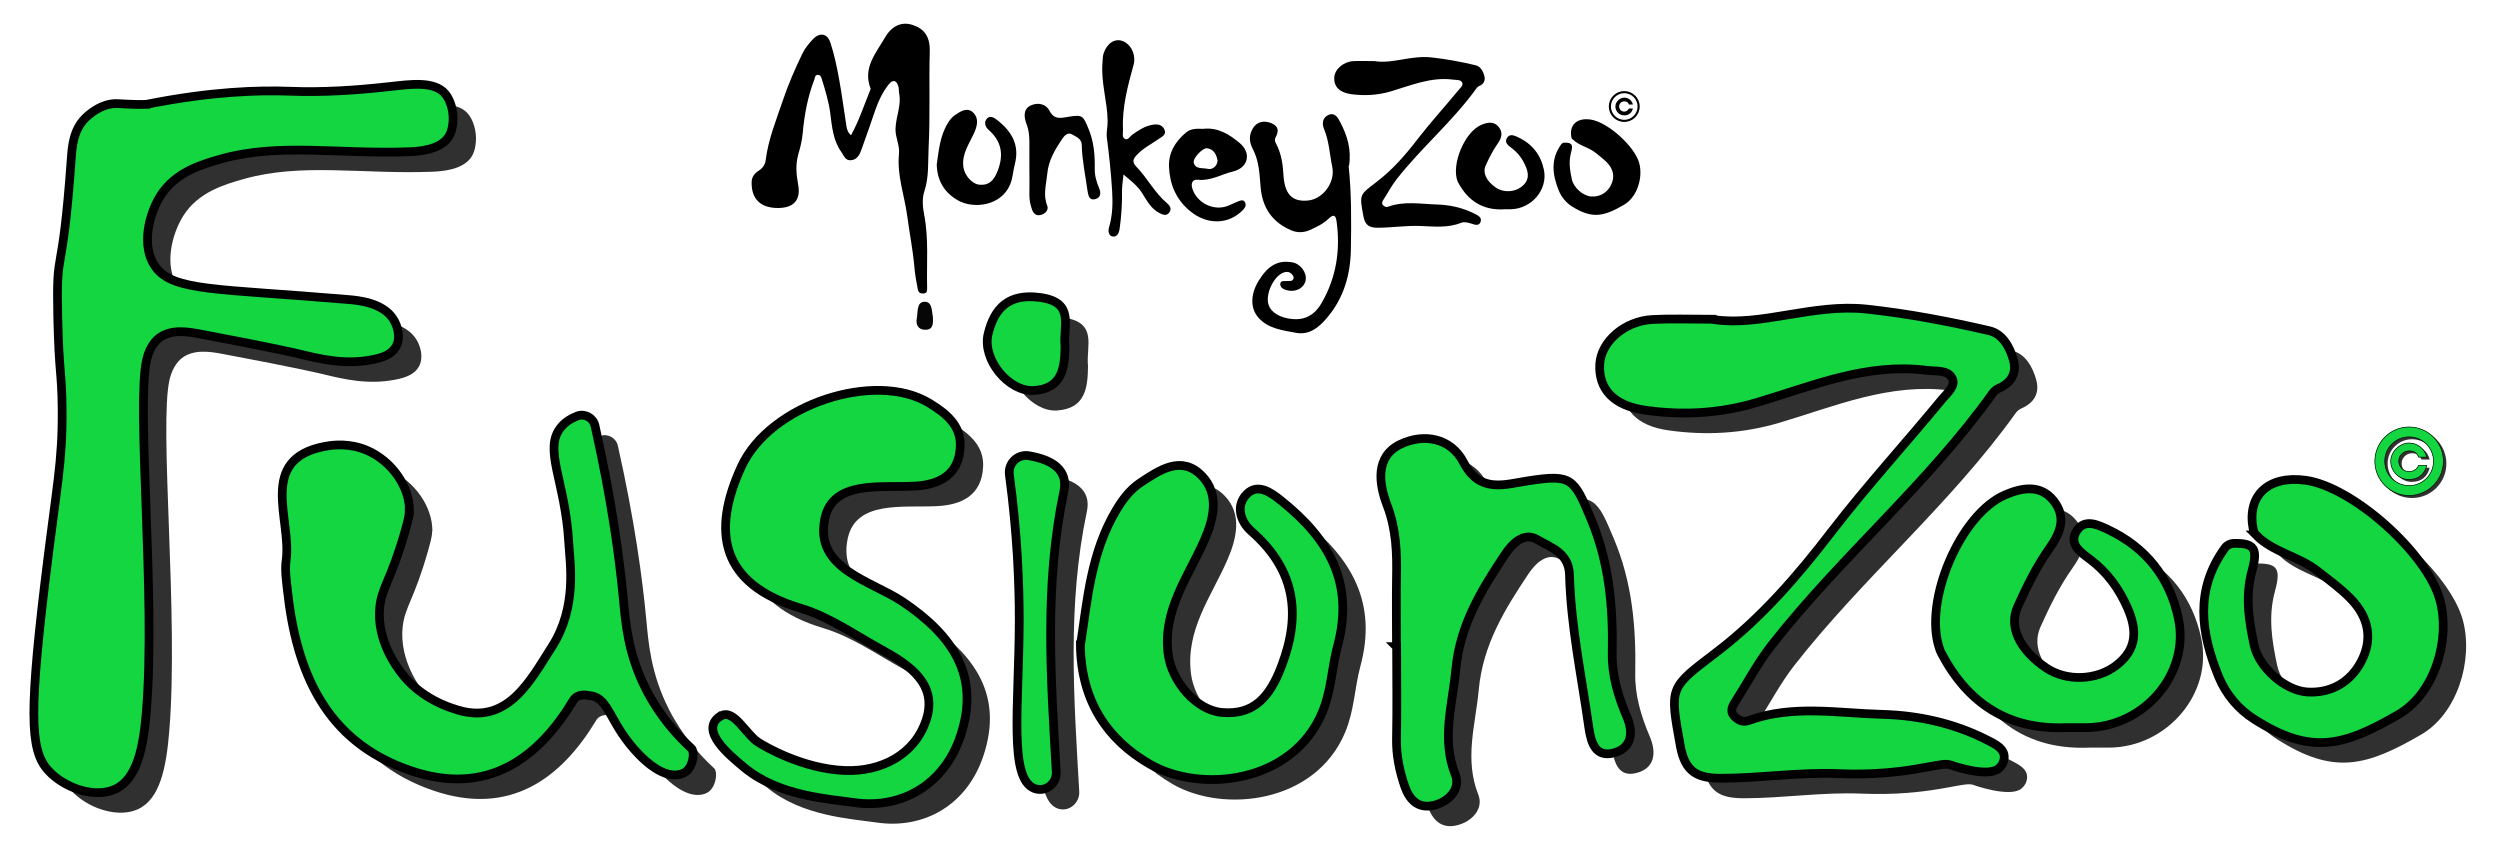
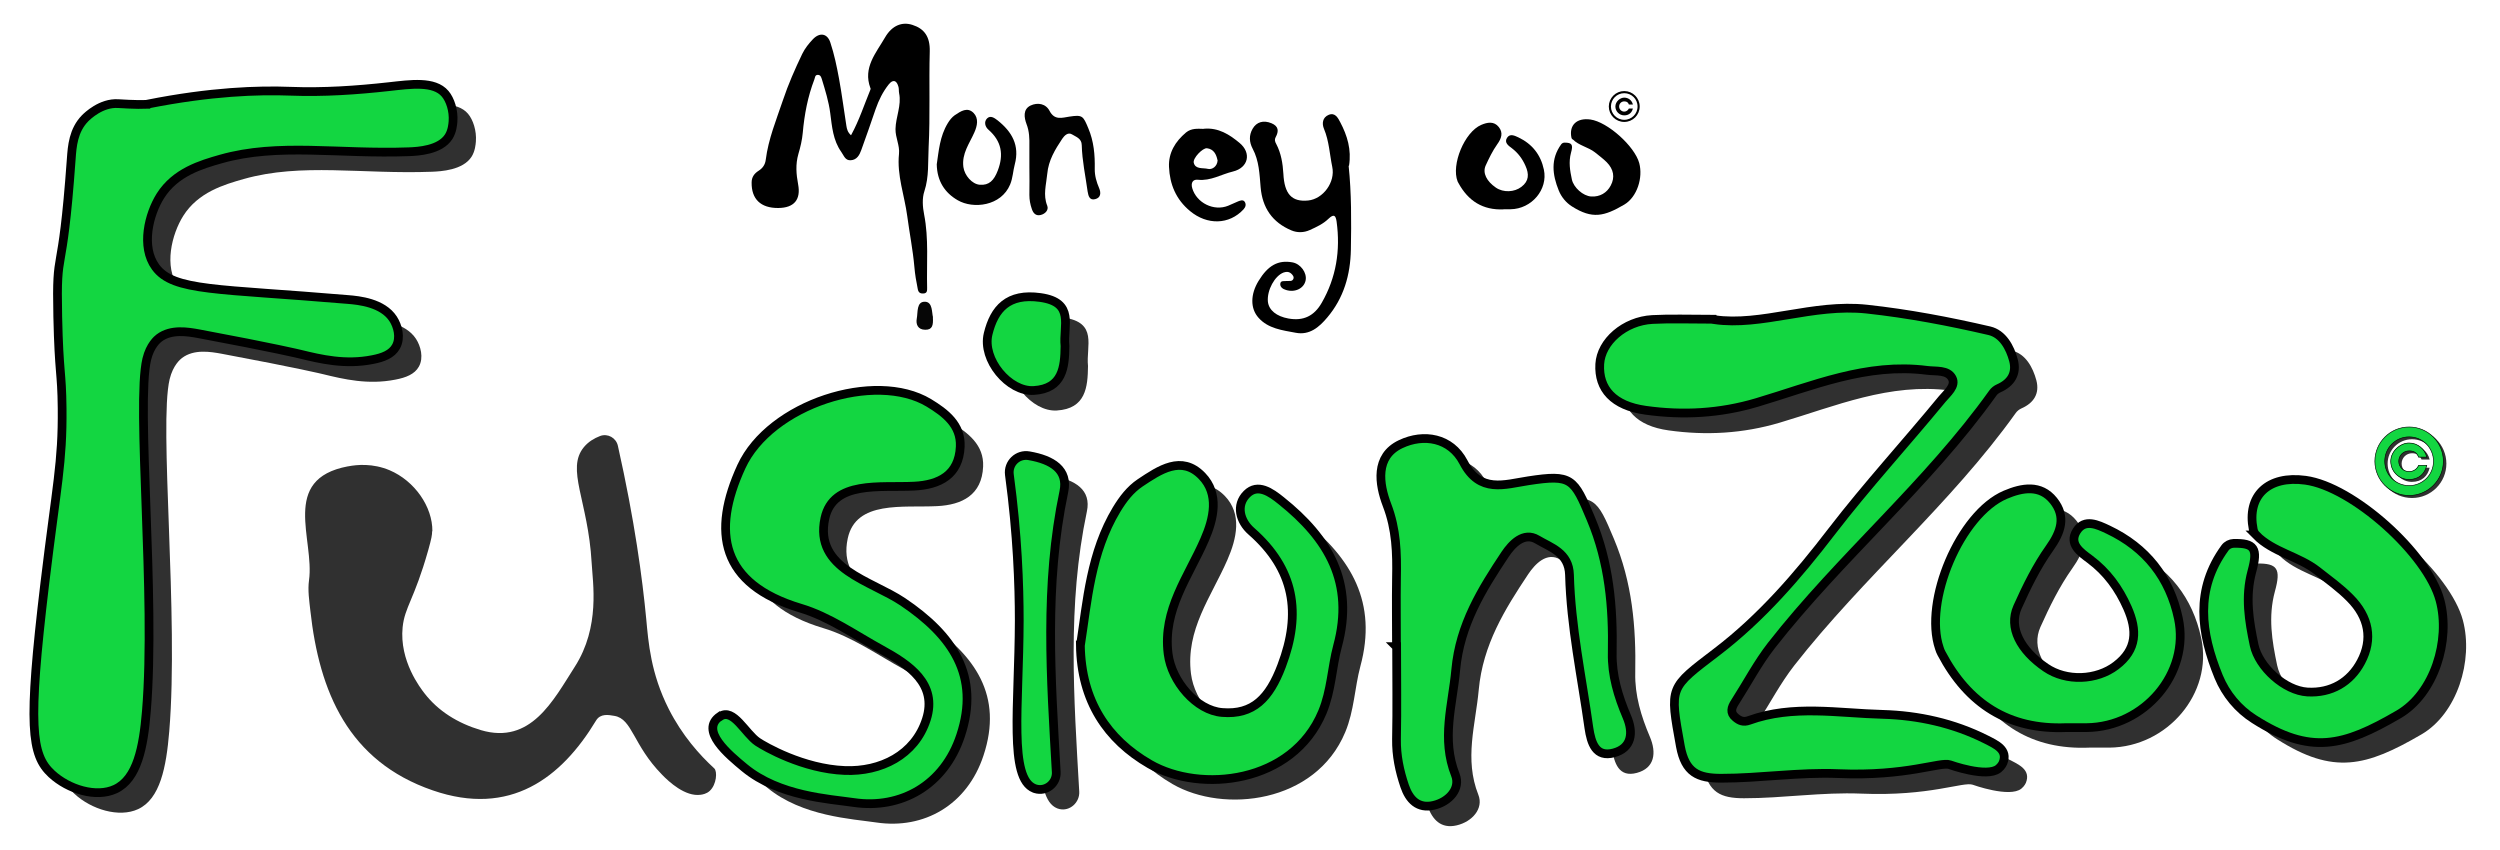
<svg xmlns="http://www.w3.org/2000/svg" id="Layer_1" data-name="Layer 1" version="1.1" viewBox="0 0 2000 680">
  <defs>
    <style>
      .cls-1 {
        stroke-width: 7px;
      }

      .cls-1, .cls-2, .cls-3, .cls-4, .cls-5 {
        stroke-miterlimit: 10;
      }

      .cls-1, .cls-3, .cls-6 {
        fill: #13d641;
      }

      .cls-1, .cls-3, .cls-5 {
        stroke: #000;
      }

      .cls-2 {
        stroke: #303030;
      }

      .cls-2, .cls-4 {
        stroke-width: 8px;
      }

      .cls-2, .cls-4, .cls-5 {
        fill: none;
      }

      .cls-7 {
        fill: #060606;
      }

      .cls-7, .cls-8, .cls-9, .cls-6, .cls-10 {
        stroke-width: 0px;
      }

      .cls-8 {
        fill: #000;
      }

      .cls-9 {
        fill: #010101;
      }

      .cls-3 {
        stroke-width: .5px;
      }

      .cls-4 {
        stroke: #13d641;
      }

      .cls-10 {
        fill: #303030;
      }

      .cls-5 {
        stroke-width: 1.7px;
      }
    </style>
  </defs>
  <g id="Layer_6" data-name="Layer 6">
    <g>
      <path class="cls-10" d="M1135.6,533.4c0-18.3-.3-36.6,0-54.9.4-19.9-.1-39-7.6-58.5-6.4-16.7-9.8-38.9,11-48.7,18.3-8.7,39.9-5.2,50.2,14.5,13.1,25.2,32.8,17.7,52,14.8,34.6-5.3,36.3-2,49.9,30.4,14.7,35,17.8,70.5,17.1,107.4-.4,17.7,4.7,34.6,11.6,50.8,5.7,13.2,3.8,25.3-10.3,29.1-14.4,3.9-18.2-7.7-20-20-5.7-40.7-14.4-81.1-15.5-122.4-.5-17.8-15-21.8-25.7-28.2-10.9-6.6-20.4,3.7-25.7,11.6-18.8,28.2-36.3,56.5-39.6,92.5-2.6,28.3-11.7,55.3-.3,84.1,4.3,10.9-4.9,21.5-17.4,24.4-12.5,2.9-19.5-4.6-23.2-15.5-4.1-12.1-6.7-24.4-6.5-37.4.5-24.7.1-49.4.1-74.1,0,0-.1,0-.2,0h0Z" />
      <path class="cls-10" d="M594.5,589.1c10.4-7,20,13.7,29.9,20.4,5.5,3.7,36.3,21.6,69.8,22.9,28.5,1.1,56-12.2,65.2-40.9,9.1-28.4-13.8-43.7-35.9-55.8-21.3-11.7-42-26.4-64.9-33.2-63.9-19.2-71.2-61-47.2-113.2,23-50,107-76.9,150-51,13,7.9,25.9,17.6,25.1,35-1,22.7-16.8,30.6-36.8,31.6-27.2,1.4-64.9-4.8-71.5,25.8-8.7,40.5,36.8,49.6,62.4,66.8,39.8,26.8,62,59.2,46.2,106.9-13.1,39.8-47.8,59.2-85.6,53.6-19.6-2.9-59.5-4.9-87.3-27.8-12.8-10.6-36.2-29.9-19.6-41.2h0Z" />
      <path class="cls-10" d="M863.4,633.2c.5,8.7-7.5,16.1-16,14-.5-.1-1-.3-1.6-.5-20.5-8.1-12.2-65.8-12-134,0-28.9-1.4-68.8-7.9-117-1.2-9,6.6-16.7,15.6-15.1,18.7,3.2,31.7,11.3,28,28.6-15.8,74.8-10.4,149.1-6.1,224.2Z" />
      <path class="cls-10" d="M870.4,292.9c-.2,16.6-1.7,34.1-25,35.5-19.9,1.2-41.5-24.8-36.5-45.3,4.9-20.1,16-32.7,41.7-29.1,28.1,3.9,18.1,22.8,19.8,38.8h0Z" />
      <path class="cls-10" d="M882.7,532c5.4-35,8.1-73.9,28.9-108.4,5.1-8.4,10.8-15.9,18.8-21.3,15.5-10.3,33.1-22.5,49.5-5.5,13.9,14.4,9.5,34,2,51.1-12.8,29.4-33.6,55.9-29.1,91.2,2.8,22.1,22.6,45.3,43.3,46.9,24.7,2,37.7-11.4,47.5-37.3,16.1-42.4,10.3-77.4-24.2-107.7-9.2-8-12.6-20.9-3.6-29.8,8.7-8.7,19.1-1.4,27.5,5.4,37.7,30.1,58.8,65.5,45,116.4-4.6,17.2-4.9,35.4-12.1,52.7-23.8,57.1-97.4,65.1-138.1,41.6-33.9-19.6-54.9-50.4-55.5-95.3Z" />
      <path class="cls-10" d="M1389.6,271.7c37.8,5.6,79.2-13.1,122.2-8.4,33.1,3.6,65.7,9.8,98,17.3,10.6,2.5,16.5,13.2,19.3,23.7,2.7,10.4-1.9,18-11.9,22.4-1.8.8-3.5,2.1-4.6,3.7-52.3,73.2-122,131.4-177.2,202-11,14.1-19.4,30.2-29.1,45.3-2.8,4.3-4.2,8.5.5,12.3,3.1,2.6,6.2,4,10.8,2.3,35-12.7,71.3-5.7,106.9-4.8,28.4.8,56.7,7,82.7,20.1,7.8,4,17.7,8.2,13.5,18.7,0,0-1.1,2.6-3.6,4.6-9.3,7.6-38.9-3.1-38.9-3.1-7.5-2.7-34.5,9.4-89.2,7.1-31.5-1.3-62.5,3.7-93.8,3.7-18.5,0-28.7-4.5-32.6-25.6-4.4-24.1-6.6-35.7-3-44.9,6.8-17.3,23.5-25.8,32.2-30.6,37.4-20.5,26.8-36.8,88.3-99.4,32.2-32.8,60.8-69.1,92.1-102.8,2.6-2.8,10.8-11.3,7.9-16.7-3.6-6.8-12.8-5.3-20-6.2-48.3-6.3-91.8,12.5-136.2,25.7-29.6,8.8-59.2,10.4-89.1,6.2-25.7-3.6-37.7-17.1-36.6-36.9,1-17.9,19.8-34.5,42.1-35.7,14.7-.8,29.4-.2,49.2-.2h0Z" />
      <path class="cls-10" d="M1823.2,444c-1.2-1.2-2-2.8-2.3-4.4-5.4-27,11.9-43.5,41.8-39.4,37.7,5.1,97.6,58.6,107.6,96,8.6,32.2-4.6,74.7-33.1,91.3-44.3,25.8-70.4,32.6-115.5,3.9-13.1-8.3-23.1-20.7-28.8-35-14-34.8-18.6-69.1,5.5-102,1.6-2.2,4.3-3.5,7.1-3.6,16.3-.2,19.5,4,14.4,22.4-5.5,20.4-2.3,39.5,1.8,59,3.8,17.8,24.6,36.4,42.6,37.5,19,1.1,34.3-7.9,42.9-24.1,9.7-18.2,6.3-35.9-8.8-51.1-8-8.1-17.1-14.6-26-21.6-15.1-11.9-35.5-14.9-49.2-28.8Z" />
      <path class="cls-10" d="M1671.4,598.1c-45.6,1.9-77.8-18.6-99-57.9-.6-1.2-1.3-2.3-1.8-3.6-14.6-37,15.2-109.1,52-124.8,13.4-5.7,28-8.4,38.5,4.7,10.2,12.8,6.1,25-3.2,38.1-10.3,14.5-18.3,30.8-25.6,47.1-7.2,16.2,2.1,34.4,22.6,48.4,16.5,11.3,40.7,10.2,56.2-1.6,17-12.9,17-28.4,9.2-46.2-6.9-15.6-16.4-28.7-30.2-39-7.1-5.3-17.1-12-10.5-22.5,6.4-10.2,16.9-5,25.2-1.1,30.4,14.4,49.3,38.4,56.2,71,9.4,43.9-27.1,86.9-73.4,87.4-5.3,0-10.7,0-16,0h0Z" />
      <path class="cls-10" d="M345.7,425c0,2.9-.4,5.4-3.1,15.1-11.3,39.9-18.8,45.3-20.5,61.7-2.7,26.9,14.2,48.6,17.6,53,10.8,13.9,26.2,23.7,45,29.3,39.9,11.8,57.8-23.6,75.2-50.8,20.4-31.9,14.3-66.9,13.4-83.3-2.8-49.5-20.8-74.8-6.1-92.4,3.6-4.3,8.2-7,12.9-8.8,6.1-2.3,12.8,1.5,14.2,7.8,13.5,60.2,19.6,106.2,22.7,138.7,1.7,18.2,3.5,43.4,18.1,72.1,10.7,21,24.5,36.5,36.3,47.3,2.6,2.4,1.9,12.9-3.6,18-2.6,2.4-5.8,2.9-7.2,3.1-12.4,1.8-25.6-10.5-30.9-16-23.4-23.8-23.7-44.7-38.2-47.1-4.6-.8-11.2-2.1-14.7,3.8-27.7,45.9-68.7,77.2-130.6,55.8-67.7-23.3-90.8-79.1-97.9-143.6-.9-8.1-2.2-16.5-1.1-24.4,4.6-32.7-23.2-80.9,31-91.2,0,0,.1,0,.2,0,7.1-1.4,19.8-2.6,33.3,3.1,20,8.5,34.4,29.2,34.2,48.8h0Z" />
      <path class="cls-10" d="M136.2,99.5c-10.3-1.5-35.3-3.7-49.8,11.1-9.5,9.7-10.4,22.5-11.1,32.5-7.4,102.8-12.1,66.2-10.8,126.2,1,46.2,3.2,43.4,3.5,73.3.4,44.1-4.3,60.6-13.9,140.5-13.6,113.7-10.9,136.8,5.5,152,13.4,12.4,35.6,19.3,50.9,12.2,17.6-8.2,22.5-33.4,24.9-62.2,7.7-92.6-8.4-244.8.3-281.7,2.7-11.3,8.7-16.1,9.9-17,9.6-7.3,22.9-5,31.7-3.4,61.5,11.5,81,16.3,81,16.3,16.8,4.1,36.2,8.7,58,4.4,8.4-1.6,15.4-4.3,18.8-10.4,4-7.2,1.4-16.5-2.3-22.2-8.4-12.9-27.4-14.8-36.2-15.5-104.5-8.9-139.5-6.4-153.8-25.9-12-16.3-5.4-42.4,3.8-57,11.9-18.9,32.5-25,48.4-29.5,46.2-13.1,94.4-3.7,150.5-5.8,7.2-.3,24.9-1.2,31.8-12.1,2.8-4.5,3.2-9.7,3.4-12,.7-8.8-2.3-17.6-6.3-22.3-8.8-10.4-27.7-7.6-44.8-5.7-26.1,2.9-52.5,4.7-78.8,3.7-25.9-1-63.7.2-114.5,10.3h0Z" />
    </g>
    <g>
      <path class="cls-1" d="M1117.2,517.4c0-18.3-.3-36.6,0-54.9.4-19.9-.1-39-7.6-58.5-6.4-16.7-9.8-38.9,11-48.7,18.3-8.7,39.9-5.2,50.2,14.5,13.1,25.2,32.8,17.7,52,14.8,34.6-5.3,36.3-2,49.9,30.4,14.7,35,17.8,70.5,17.1,107.4-.4,17.7,4.7,34.6,11.6,50.8,5.7,13.2,3.8,25.3-10.3,29.1-14.4,3.9-18.2-7.7-20-20-5.7-40.7-14.4-81.1-15.5-122.4-.5-17.8-15-21.8-25.7-28.2-10.9-6.6-20.4,3.7-25.7,11.6-18.8,28.2-36.3,56.5-39.6,92.5-2.6,28.3-11.7,55.3-.3,84.1,4.3,10.9-4.9,21.5-17.4,24.4-12.5,2.9-19.5-4.6-23.2-15.5-4.1-12.1-6.7-24.4-6.5-37.4.5-24.7.1-49.4.1-74.1,0,0-.1,0-.2,0h0Z" />
      <path class="cls-1" d="M576.2,573.1c10.4-7,20,13.7,29.9,20.4,5.5,3.7,36.3,21.6,69.8,22.9,28.5,1.1,56-12.2,65.2-40.9,9.1-28.4-13.8-43.7-35.9-55.8-21.3-11.7-42-26.4-64.9-33.2-63.9-19.2-71.2-61-47.2-113.2,23-50,107-76.9,150-51,13,7.9,25.9,17.6,25.1,35-1,22.7-16.8,30.6-36.8,31.6-27.2,1.4-64.9-4.8-71.5,25.8-8.7,40.5,36.8,49.6,62.4,66.8,39.8,26.8,62,59.2,46.2,106.9-13.1,39.8-47.8,59.2-85.6,53.6-19.6-2.9-59.5-4.9-87.3-27.8-12.8-10.6-36.2-29.9-19.6-41.2h0Z" />
      <path class="cls-1" d="M845,617.6c.5,9-8.1,16.1-16.8,13.4-.3,0-.5-.2-.8-.3-20.5-8.1-12.2-65.8-12-134,0-28.9-1.4-68.8-7.9-117-1.2-9.1,6.7-16.7,15.7-15.1,18.6,3.2,31.5,11.3,27.9,28.6-15.8,74.9-10.4,149.4-6.1,224.5h0Z" />
      <path class="cls-1" d="M852,276.9h0c-.2,16.6-1.7,34.1-25,35.5-19.9,1.2-41.5-24.8-36.5-45.3,4.9-20.1,16-32.7,41.7-29.1,28.1,3.9,18.1,22.8,19.8,38.8Z" />
      <path class="cls-1" d="M864.4,516h0c5.4-35,8.1-73.9,28.9-108.4,5.1-8.4,10.8-15.9,18.8-21.3,15.5-10.3,33.1-22.5,49.5-5.5,13.9,14.4,9.5,34,2,51.1-12.8,29.4-33.6,55.9-29.1,91.2,2.8,22.1,22.6,45.3,43.3,46.9,24.7,2,37.7-11.4,47.5-37.3,16.1-42.4,10.3-77.4-24.2-107.7-9.2-8-12.6-20.9-3.6-29.8,8.7-8.7,19.1-1.4,27.5,5.4,37.7,30.1,58.8,65.5,45,116.4-4.6,17.2-4.9,35.4-12.1,52.7-23.8,57.1-97.4,65.1-138.1,41.6-33.9-19.6-54.9-50.4-55.5-95.3Z" />
      <path class="cls-1" d="M1371.3,255.7h0c37.8,5.6,79.2-13.1,122.2-8.4,33.1,3.6,65.7,9.8,98,17.3,10.6,2.5,16.5,13.2,19.3,23.7,2.7,10.4-1.9,18-11.9,22.4-1.8.8-3.5,2.1-4.6,3.7-52.3,73.2-122,131.4-177.2,202-11,14.1-19.4,30.2-29.1,45.3-2.8,4.3-4.2,8.5.5,12.3,3.1,2.6,6.2,4,10.8,2.3,35-12.7,71.3-5.7,106.9-4.8,28.4.8,56.7,7,82.7,20.1,7.8,4,17.7,8.2,13.5,18.7h0s-1.1,2.6-3.6,4.6c-9.3,7.6-38.9-3.1-38.9-3.1-7.5-2.7-34.5,9.4-89.2,7.1-31.5-1.3-62.5,3.7-93.8,3.7-18.5,0-28.7-4.5-32.6-25.6-8.7-48.2-9-46.3,29.2-75.5,35.5-27.1,64.7-60.9,92-96.5,28-36.4,59.1-70.3,88.3-105.8,3.8-4.6,11.2-10.5,7.9-16.7-3.6-6.8-12.8-5.3-20-6.2-48.3-6.3-91.8,12.5-136.2,25.7-29.6,8.8-59.2,10.4-89.1,6.2-25.7-3.6-37.7-17.1-36.6-36.9,1-17.9,19.8-34.5,42.1-35.7,14.7-.8,29.4-.2,49.2-.2h0Z" />
      <path class="cls-1" d="M1804.9,428c-1.2-1.2-2-2.8-2.3-4.4-5.4-27,11.9-43.5,41.8-39.4,37.7,5.1,97.6,58.6,107.6,96,8.6,32.2-4.6,74.7-33.1,91.3-44.3,25.8-70.4,32.6-115.5,3.9-12.8-8.1-22.7-20-28.5-34.1-14.3-35.1-19.2-69.7,5.1-103,1.6-2.2,4.2-3.5,6.9-3.6,16.5-.3,19.7,3.9,14.6,22.4-5.5,20.4-2.3,39.5,1.8,59,3.8,17.8,24.6,36.4,42.6,37.5,19,1.1,34.3-7.9,42.9-24.1,9.7-18.2,6.3-35.9-8.8-51.1-8-8.1-17.1-14.6-26-21.6-15.1-11.9-35.5-14.9-49.2-28.8h0Z" />
      <path class="cls-1" d="M1653,582.1c-46.1,1.9-78.6-19.1-99.8-59.4-.7-1.3-1.3-2.7-1.7-4.1-12.8-37.5,16.6-107.4,52.8-122.8,13.4-5.7,28-8.4,38.5,4.7,10.2,12.8,6.1,25-3.2,38.1-10.3,14.5-18.3,30.8-25.6,47.1-7.2,16.2,2.1,34.4,22.6,48.4,16.5,11.3,40.7,10.2,56.2-1.6,17-12.9,17-28.4,9.2-46.2-6.9-15.6-16.4-28.7-30.2-39-7.1-5.3-17.1-12-10.5-22.5,6.4-10.2,16.9-5,25.2-1.1,30.4,14.4,49.3,38.4,56.2,71,9.4,43.9-27.1,86.9-73.4,87.4-5.3,0-10.7,0-16,0h0Z" />
-       <path class="cls-1" d="M327.4,409c0,2.9-.4,5.4-3.1,15.1-11.3,39.9-18.8,45.3-20.5,61.7-2.7,26.9,14.2,48.6,17.6,53,10.8,13.9,26.2,23.7,45,29.3,39.9,11.8,57.8-23.6,75.2-50.8,20.4-31.9,14.3-66.9,13.4-83.3-2.8-49.5-20.8-74.8-6.1-92.4,3.6-4.3,8.2-7,12.9-8.8,6.1-2.3,12.8,1.5,14.2,7.8,13.5,60.2,19.6,106.2,22.7,138.7,1.7,18.2,3.5,43.4,18.1,72.1,10.7,21,24.5,36.5,36.3,47.3,2.6,2.4,1.9,12.9-3.6,18-2.6,2.4-5.8,2.9-7.2,3.1-12.4,1.8-25.6-10.5-30.9-16-23.4-23.8-23.7-44.7-38.2-47.1-4.6-.8-11.2-2.1-14.7,3.8-27.7,45.9-68.7,77.2-130.6,55.8-67.7-23.3-90.8-79.1-97.9-143.6-.9-8.1-2.2-16.5-1.1-24.4,4.6-32.7-23.2-80.9,31-91.2,0,0,.1,0,.2,0,7.1-1.4,19.8-2.6,33.3,3.1,20,8.5,34.4,29.2,34.2,48.8h0Z" />
      <path class="cls-1" d="M117.9,83.5h0s0,0,0,0c-8.7.4-23.3-.6-23.3-.6-13.7-.9-24.8,10-26.5,11.7-9.5,9.7-10.4,22.5-11.1,32.5-7.4,102.8-12.1,66.2-10.8,126.2,1,46.2,3.2,43.4,3.5,73.3.4,44.1-4.3,60.6-13.9,140.5-13.6,113.7-10.9,136.8,5.5,152,13.4,12.4,35.6,19.3,50.9,12.2,17.6-8.2,22.5-33.4,24.9-62.2,7.7-92.6-8.4-244.8.3-281.7,2.7-11.3,8.7-16.1,9.9-17,9.6-7.3,22.9-5,31.7-3.4,61.5,11.5,81,16.3,81,16.3,16.8,4.1,36.2,8.7,58,4.4,8.4-1.6,15.4-4.3,18.8-10.4,4-7.2,1.4-16.5-2.3-22.2-8.4-12.9-27.4-14.8-36.2-15.5-104.5-8.9-139.5-6.4-153.8-25.9-12-16.3-5.4-42.4,3.8-57,11.9-18.9,32.5-25,48.4-29.5,46.2-13.1,94.4-3.7,150.5-5.8,7.2-.3,24.9-1.2,31.8-12.1,2.8-4.5,3.2-9.7,3.4-12,.7-8.8-2.3-17.6-6.3-22.3-8.8-10.4-27.7-7.6-44.8-5.7-26.1,2.9-52.5,4.7-78.8,3.7-25.9-1-63.7.2-114.5,10.3h0Z" />
    </g>
    <g>
-       <circle class="cls-4" cx="1927.3" cy="369" r="23.5" />
      <path class="cls-6" d="M1927.3,377.3c-4.6,0-8.3-3.7-8.3-8.3s3.7-8.3,8.3-8.3,6.4,2.1,7.6,5h6.5c-1.5-6.5-7.3-11.3-14.2-11.3s-14.6,6.5-14.6,14.6,6.5,14.6,14.6,14.6,12.7-4.8,14.2-11.3h-6.5c-1.3,3-4.2,5-7.6,5Z" />
    </g>
  </g>
  <g id="Layer_4" data-name="Layer 4">
    <g>
      <g>
        <path class="cls-8" d="M681.1,107.7c6.3-11.6,10.3-24,15.2-35.9.2-.4.3-1,0-1.4-6.1-16.3,4.6-28.1,11.7-40.4,5.7-9.9,13.9-12.7,21.9-10.1,9.5,3,14.2,9.4,13.9,21.2-.7,25.6.4,51.2-.9,76.8-.6,11.6.4,23.5-3.4,35.1-1.9,5.6-1.4,12.6-.2,18.6,3.8,19.4,1.9,39,2.4,58.5,0,2.2.2,4.6-3.1,4.7-2.6.1-3.9-.9-4.4-3.6-1.2-5.9-2.2-11.7-2.7-17.7-1.2-13.6-3.9-27-5.7-40.6-2.2-16.6-8.4-32.7-6.6-49.8.7-6.8-2.9-12.9-2.8-19.9.2-9.7,4.9-18.8,2.9-28.6-.4-1.9,0-3.9-.7-5.7-1.5-4.9-4.4-5.4-7.6-1.4-4.7,5.9-8,12.6-10.5,19.8-3.8,11-7.5,21.9-11.5,32.8-1.4,3.9-3.5,7.8-8.4,8.1-4.5.3-5.5-3.8-7.6-6.7-6.6-9.3-7.4-20.2-8.8-30.9-1.2-9.4-4-18.3-6.7-27.2-.5-1.5-1-3.5-3.2-3.5-2.4,0-2.2,2.1-2.8,3.6-5.3,13.8-8,28.1-9.3,42.8-.5,5.7-1.9,11.5-3.5,16.9-2.4,8.4-1.7,16.2-.2,24.3,2.3,12.2-3.2,18.8-15.9,18.9-14.1.1-21.5-7.2-21.3-20.4,0-4.5,2.3-7.3,5.6-9.4,3.3-2.1,5.2-4.9,5.7-8.8,2.1-16.6,8.4-31.8,13.7-47.5,4.3-12.9,9.7-25.1,15.5-37.2,2.2-4.5,5.2-8.2,8.5-11.7,5.4-5.7,11.6-4.8,14,2.7,3.1,9.3,5.1,19,6.9,28.7,2.3,12.5,3.9,25.2,5.9,37.8.4,2.6,1,5.2,3.7,7.6h0Z" />
        <path class="cls-8" d="M1078.9,132.5c2.3,21.9,2.2,44.6,1.8,67.3-.4,20.1-5.7,38.6-18.9,54.2-6.4,7.6-14.1,14.4-25.3,12.2-10.6-2-21.9-3.3-29.6-11.9-6.9-7.6-6.5-19-.1-29.5,7.6-12.5,15.7-17,27.2-14.9,6.5,1.2,11.7,8.3,10.5,14.4-1.3,6.4-8.4,9.9-15.6,7.7-2.5-.7-4.8-2.2-4.7-4.8.2-3.1,3.2-2.1,5.2-2.4,1.8-.2,4.2.6,5.2-1.5.9-1.7-.4-3.3-1.6-4.4-1.8-1.6-3.8-1.7-6.1-.9-7.1,2.6-13.4,14.2-12.6,23.2.7,7,7,11.9,16.4,13.6,12.1,2.2,20.7-2.1,26.7-12.6,11.6-20.2,15-41.9,11.9-64.8-.7-5-2.1-6.6-6.5-2.4-4.2,4.1-9.6,6.6-14.9,9-4.8,2.2-10.1,2.3-14.8.3-15.2-6.4-23.2-18-24.6-34.5-.9-10.5-1.2-21.2-6.4-30.9-2.7-5.1-3.1-10.6,0-15.9,3.1-5.4,8.6-7.1,15.1-4.4,5.7,2.4,6,6.3,3.3,11.2-1,1.8-.6,3.5.5,5.4,3.9,7.4,5.2,15.6,5.7,23.8.8,16.1,6.6,22.7,19.8,21.4,12-1.2,21.9-14.7,19.3-26.9-2.1-10.1-2.5-20.6-6.6-30.4-1.8-4.2-1.2-9.2,3.7-11.2,5.2-2.2,7.5,2.5,9.3,5.9,5.6,10.6,9.1,21.9,7,34.9h0Z" />
-         <path class="cls-8" d="M1100.5,49c13.7,2,28.7-4.8,44.4-3.1,12,1.3,23.9,3.5,35.6,6.3,3.9.9,6,4.8,7,8.6,1,3.8-.7,6.6-4.3,8.1-.6.3-1.3.8-1.7,1.3-19,26.6-44.3,47.7-64.3,73.3-4,5.1-7,11-10.6,16.5-1,1.6-1.5,3.1.2,4.5,1.1.9,2.2,1.5,3.9.8,12.7-4.6,25.9-2.1,38.8-1.7,10.3.3,20.6,2.5,30,7.3,2.8,1.4,6.4,3,4.9,6.8-1.4,3.5-5,1.9-7.6,1.1-2.6-.8-5.4-1.5-7.8-.6-10.6,4.3-21.6,3-32.4,2.6-11.4-.5-22.7,1.3-34.1,1.4-6.7,0-10.4-1.6-11.8-9.3-3.2-17.5-3.3-16.8,10.6-27.4,12.9-9.8,23.5-22.1,33.4-35,10.2-13.2,21.5-25.5,32.1-38.4,1.4-1.7,4.1-3.8,2.9-6.1-1.3-2.5-4.6-1.9-7.3-2.3-17.5-2.3-33.3,4.5-49.4,9.3-10.7,3.2-21.5,3.8-32.3,2.3-9.3-1.3-13.7-6.2-13.3-13.4.4-6.5,7.2-12.5,15.3-13,5.3-.3,10.7,0,17.9,0h0Z" />
-         <path class="cls-8" d="M898.8,139.7c-.5,5-1.2,9-1.2,13,.2,10.2-.5,20.2-1.9,30.3-.5,3.6-2.1,6.7-5.6,6.2-3.3-.5-3.7-4.5-2.9-7.2,2.9-9.7,3.1-19.6,2.5-29.4-.9-14.1-2.3-28.2-4.2-42.3-.6-4.7.7-9,.6-13.6-.2-15.7-5.5-30.9-4.1-46.6.2-2.4.1-4.9.8-7.1,2.6-8.2,8.8-12.4,14.9-10.3,7.3,2.5,11.2,11.4,9.2,19-4.7,17.1-9.4,34.3-8.5,52.3.1,2.5-1.1,6,1.7,7.2,2.4,1.1,3.9-2.2,5.8-3.5,5-3.5,10-6.9,16.2-7.9,3.8-.7,7.6-.1,9.4,3.7,1.9,4.2-1.7,5.7-4.6,7.7-5.9,4.1-12.5,7.4-17.5,12.8-2.8,3-4.1,5.5-.2,9.5,8.9,9.2,14.7,21,24.7,29.3,2,1.7,3.6,4.3,1.6,7.1-2.3,3.2-5.2,1.9-7.8.6-6.9-3.4-10.3-10.2-14.1-16.2-3.8-5.9-9-9.7-14.8-14.7h0Z" />
        <path class="cls-8" d="M1257.9,111.5c-.4-.4-.7-1-.8-1.6-1.9-9.8,4.3-15.8,15.2-14.3,13.7,1.9,35.4,21.3,39.1,34.9,3.1,11.7-1.7,27.1-12,33.2-16.1,9.4-25.5,11.8-41.9,1.4-4.7-3-8.4-7.5-10.5-12.7-5.1-12.6-6.7-25.1,2-37,.6-.8,1.6-1.3,2.6-1.3,5.9,0,7.1,1.5,5.2,8.1-2,7.4-.8,14.3.7,21.4,1.4,6.4,8.9,13.2,15.5,13.6,6.9.4,12.5-2.9,15.6-8.8,3.5-6.6,2.3-13-3.2-18.6-2.9-2.9-6.2-5.3-9.4-7.9-5.5-4.3-12.9-5.4-17.9-10.5Z" />
        <path class="cls-8" d="M1202.8,167.5c-16.5.7-28.2-6.7-36-21-.2-.4-.5-.8-.7-1.3-5.3-13.4,5.5-39.6,18.9-45.3,4.9-2.1,10.2-3.1,14,1.7,3.7,4.6,2.2,9.1-1.2,13.8-3.7,5.2-6.6,11.2-9.3,17.1-2.6,5.9.8,12.5,8.2,17.6,6,4.1,14.8,3.7,20.4-.6,6.2-4.7,6.2-10.3,3.3-16.8-2.5-5.7-6-10.4-11-14.2-2.6-1.9-6.2-4.4-3.8-8.2,2.3-3.7,6.1-1.8,9.1-.4,11,5.2,17.9,13.9,20.4,25.8,3.4,15.9-9.8,31.5-26.7,31.7-1.9,0-3.9,0-5.8,0h0Z" />
        <path class="cls-8" d="M749.4,131.5c1.6-10.6,2.4-22.4,8.8-32.9,1.5-2.5,3.3-4.8,5.7-6.5,4.7-3.1,10-6.8,15-1.7,4.2,4.4,2.9,10.3.6,15.5-3.9,8.9-10.2,16.9-8.8,27.7.9,6.7,6.9,13.7,13.1,14.2,7.5.6,11.4-3.5,14.4-11.3,4.9-12.8,3.1-23.5-7.4-32.7-2.8-2.4-3.8-6.4-1.1-9.1,2.7-2.6,5.8-.4,8.4,1.6,11.4,9.1,17.8,19.9,13.7,35.3-1.4,5.2-1.5,10.7-3.7,16-7.2,17.3-29.5,19.8-41.9,12.6-10.3-5.9-16.6-15.3-16.8-28.9h0Z" />
        <path class="cls-8" d="M963,103c11.8-1.1,20.6,4.7,28.6,11.3,9.8,8.1,7.1,19.9-5.2,22.9-9.3,2.2-17.8,7.7-28,6.6-4.1-.5-5.9,2.4-4.6,6.8,3.5,11.8,17.3,18.6,28.7,14,2.7-1.1,5.3-2.4,8-3.5,1.8-.7,4-1.6,5.3.4,1.2,1.9.8,4-.9,5.9-11.6,12.6-29.3,12.7-42.8,1.5-11.4-9.4-16.3-21.5-16.9-35.4-.5-11.2,5-20.3,13.6-27.5,4.4-3.6,9.5-3,14.1-2.9ZM974,128.1c-1-4.7-3-8.8-8.4-9.5-3.3-.5-11.5,7.9-10.6,11.6,1.3,5.5,7.5,3.9,11.3,4.9,3.3.8,7.5-1.8,7.8-6.9Z" />
        <path class="cls-9" d="M823.5,133.5c0-5.5,0-11.1,0-16.6.1-6,0-11.8-2.3-17.7-1.9-5.1-3-11.8,3.3-14.8,5.6-2.6,12.1-1.6,15.2,4.4,4,7.6,9.9,5.4,15.8,4.5,10.5-1.6,11-.6,15.1,9.2,4.5,10.6,5.4,21.4,5.2,32.6-.1,5.4,1.4,10.5,3.5,15.4,1.7,4,1.2,7.7-3.1,8.8-4.4,1.2-5.5-2.3-6.1-6.1-1.7-12.4-4.4-24.6-4.7-37.1-.1-5.4-4.6-6.6-7.8-8.6-3.3-2-6.2,1.1-7.8,3.5-5.7,8.6-11,17.1-12,28.1-.8,8.6-3.5,16.8,0,25.5,1.3,3.3-1.5,6.5-5.3,7.4-3.8.9-5.9-1.4-7-4.7-1.3-3.7-2-7.4-2-11.3.2-7.5,0-15,0-22.5,0,0,0,0,0,0h0Z" />
-         <path class="cls-7" d="M746.3,253.8c.4,6.4-.4,10.1-6.1,10-6,0-7.6-4.5-6.8-8.8,1-5.1-.4-14,6.8-13.6,6,.3,5.2,8.9,6.2,12.4h0Z" />
+         <path class="cls-7" d="M746.3,253.8c.4,6.4-.4,10.1-6.1,10-6,0-7.6-4.5-6.8-8.8,1-5.1-.4-14,6.8-13.6,6,.3,5.2,8.9,6.2,12.4Z" />
      </g>
      <circle class="cls-5" cx="1299.4" cy="85.2" r="11.5" />
      <path class="cls-8" d="M1299.4,89.3c-2.2,0-4.1-1.8-4.1-4.1s1.8-4.1,4.1-4.1,3.1,1,3.7,2.5h3.2c-.7-3.2-3.5-5.5-6.9-5.5s-7.1,3.2-7.1,7.1,3.2,7.1,7.1,7.1,6.2-2.4,6.9-5.5h-3.2c-.6,1.4-2.1,2.5-3.7,2.5Z" />
    </g>
  </g>
  <g id="Layer_5" data-name="Layer 5">
    <g>
      <g>
        <circle class="cls-2" cx="1929.6" cy="370.9" r="23.5" />
        <path class="cls-10" d="M1929.6,379.2c-4.6,0-8.3-3.7-8.3-8.3s3.7-8.3,8.3-8.3,6.4,2.1,7.6,5h6.5c-1.5-6.5-7.3-11.3-14.2-11.3s-14.6,6.5-14.6,14.6,6.5,14.6,14.6,14.6,12.7-4.8,14.2-11.3h-6.5c-1.3,3-4.2,5-7.6,5Z" />
      </g>
      <path class="cls-3" d="M1927.3,396.4c-15.1,0-27.4-12.3-27.4-27.4s12.3-27.4,27.4-27.4,27.4,12.3,27.4,27.4-12.3,27.4-27.4,27.4ZM1927.3,349.5c-10.8,0-19.5,8.7-19.5,19.5s8.7,19.5,19.5,19.5,19.5-8.7,19.5-19.5-8.7-19.5-19.5-19.5Z" />
      <path class="cls-3" d="M1927.3,377.3c-4.6,0-8.3-3.7-8.3-8.3s3.7-8.3,8.3-8.3,6.4,2.1,7.6,5h6.5c-1.5-6.5-7.3-11.3-14.2-11.3s-14.6,6.5-14.6,14.6,6.5,14.6,14.6,14.6,12.7-4.8,14.2-11.3h-6.5c-1.3,3-4.2,5-7.6,5Z" />
    </g>
  </g>
</svg>